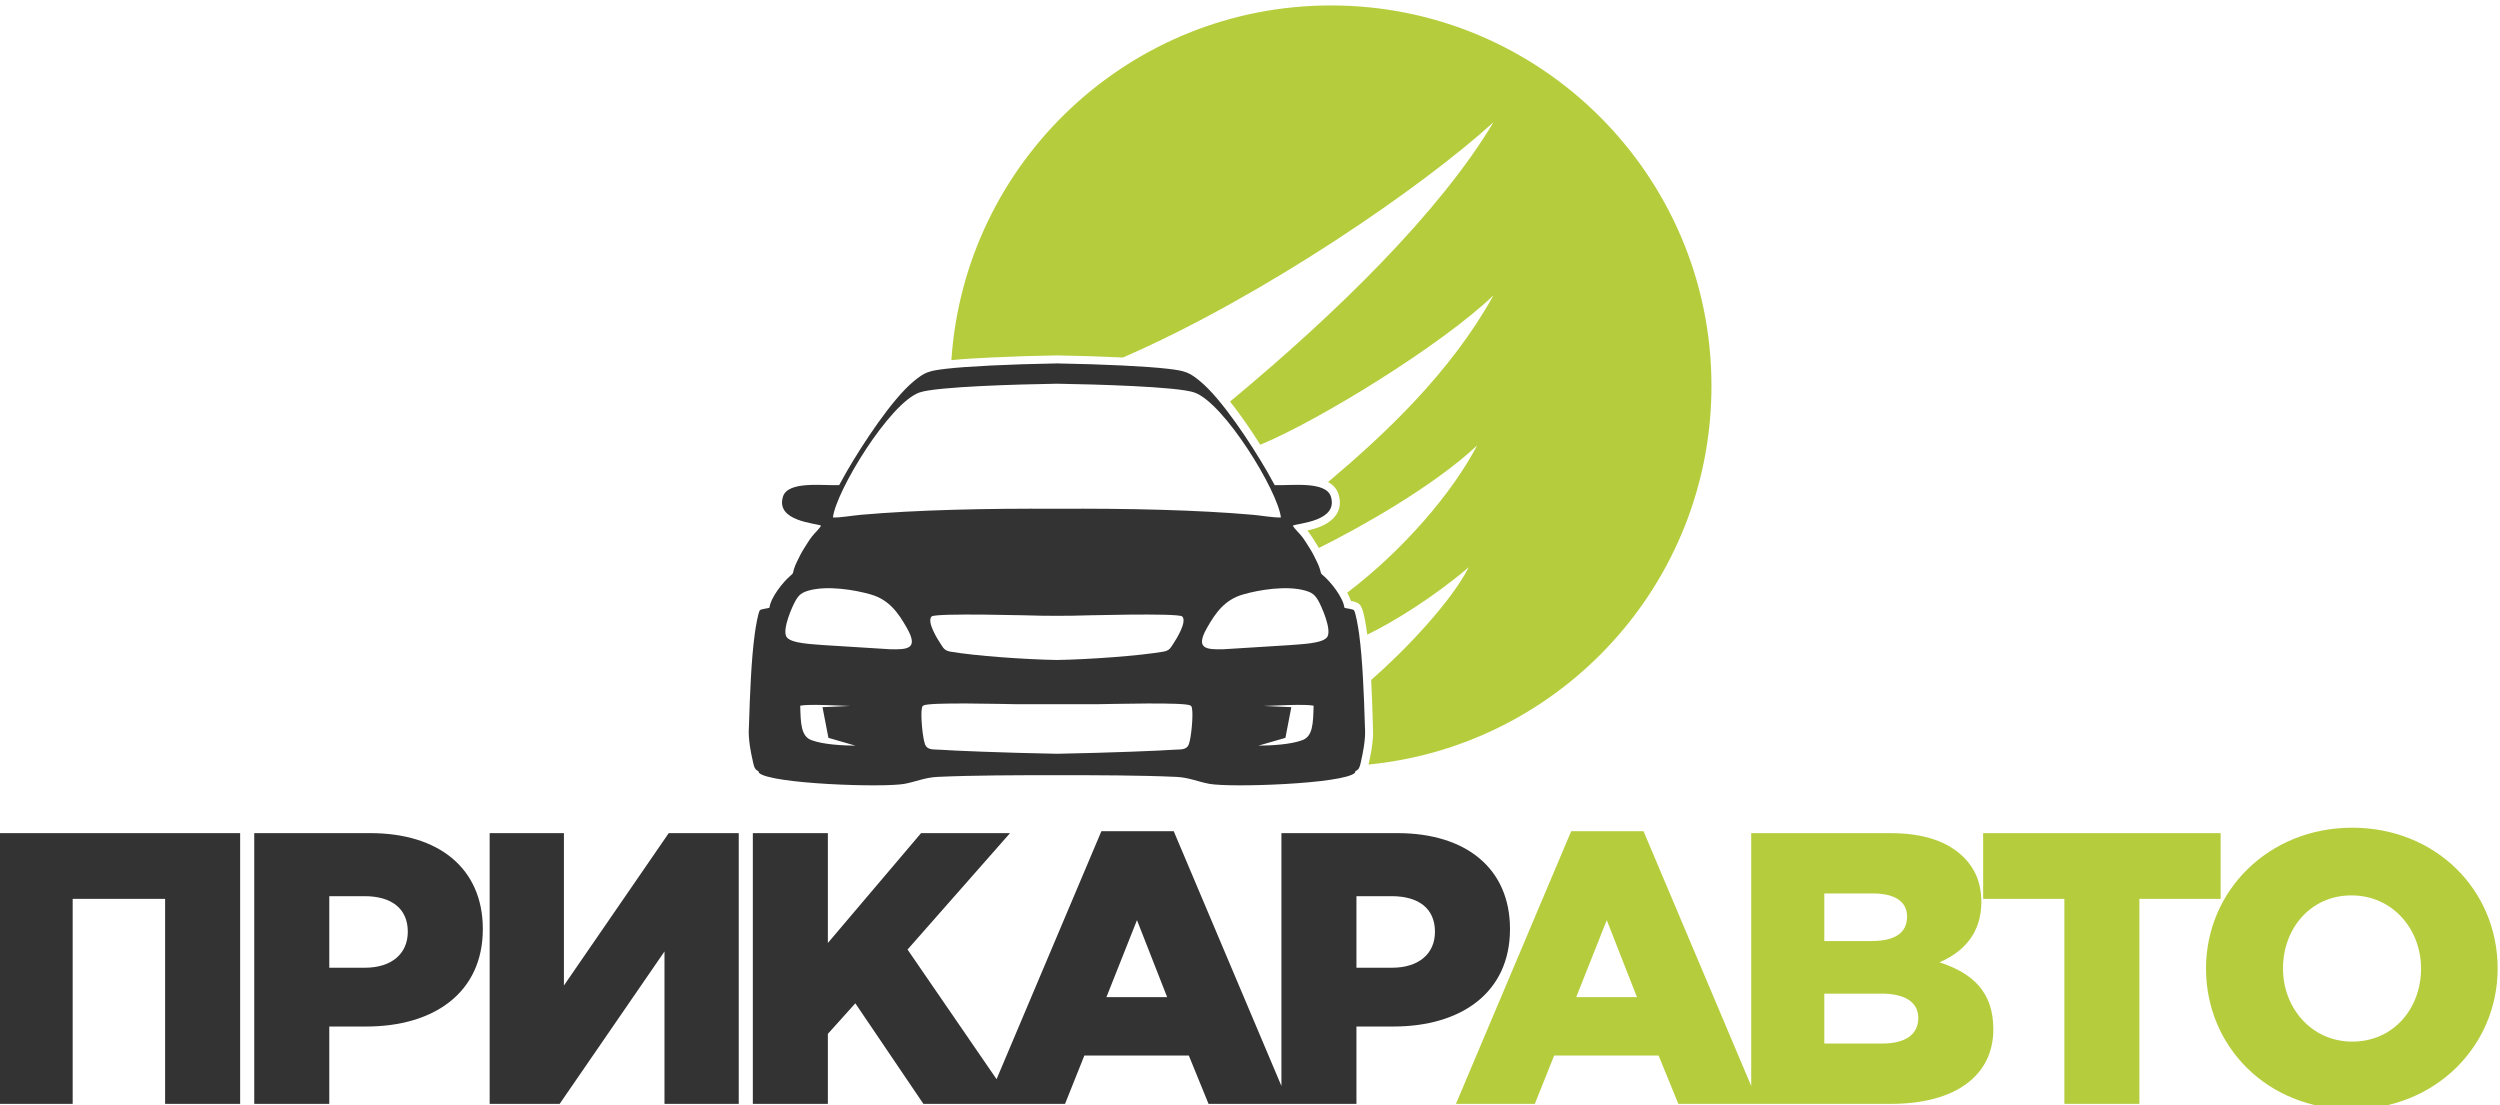
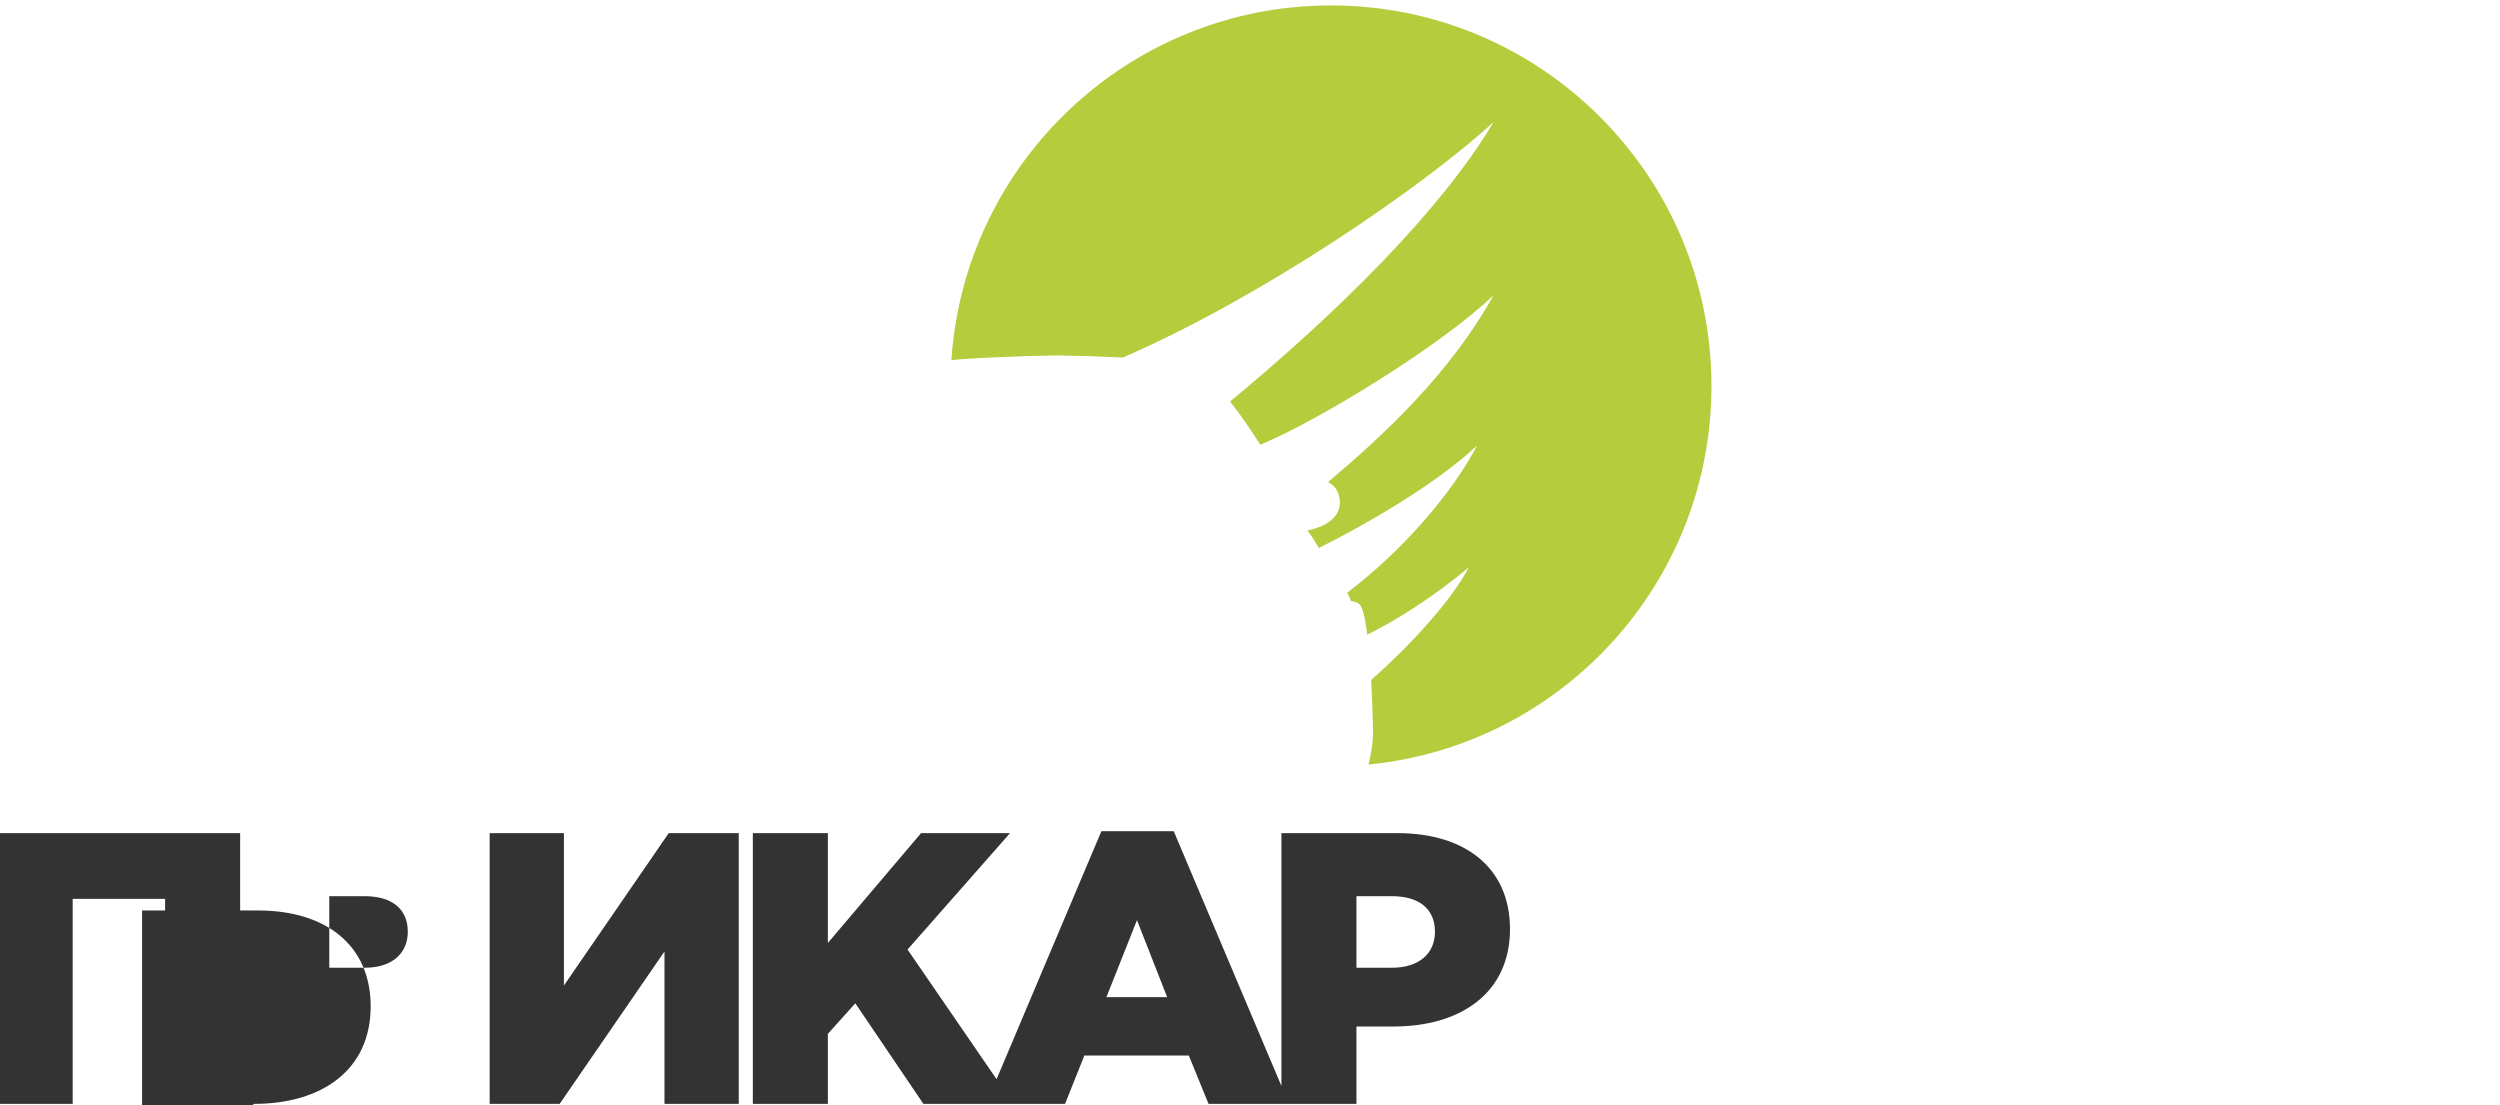
<svg xmlns="http://www.w3.org/2000/svg" xml:space="preserve" width="100mm" height="44.2mm" version="1.1" style="shape-rendering:geometricPrecision; text-rendering:geometricPrecision; image-rendering:optimizeQuality; fill-rule:evenodd; clip-rule:evenodd" viewBox="0 0 10000 4420">
  <defs>
    <style type="text/css">
   
    .fil3 {fill:#333333}
    .fil2 {fill:#B5CD3D}
    .fil0 {fill:#333333;fill-rule:nonzero}
    .fil1 {fill:#B5CD3D;fill-rule:nonzero}
   
  </style>
  </defs>
  <g id="Слой_x0020_1">
    <g id="_3217463495024">
      <g>
-         <path class="fil0" d="M5125.64 4415.48l30.28 0 269.86 0 0 -309.43 148.51 0c269.2,0 465.7,-134.6 465.7,-389.88 0,-242.9 -176.43,-383.67 -450.21,-383.67l-464.14 0 0 1011.35 -430.76 -1019.09 -289.31 0 -419.31 991.97 -356.1 -518.56 409.98 -465.67 -355.84 0 -372.85 439.37 0 -439.37 -300.13 0 0 1082.98 300.13 0 0 -280.03 109.84 -122.21 272.3 402.24 566.55 0 77.34 -193.4 417.73 0 78.9 193.4 291.53 0zm-5135.08 0l300.14 0 0 -819.98 369.74 0 0 819.98 300.16 0 0 -1082.98 -970.04 0 0 1082.98zm1026.4 0l300.14 0 0 -309.43 148.51 0c269.2,0 465.7,-134.6 465.7,-389.88 0,-242.9 -176.37,-383.67 -450.21,-383.67l-464.14 0 0 1082.98zm300.14 -544.58l0 -286.23 140.78 0c108.3,0 173.29,49.5 173.29,142.34 0,88.19 -64.99,143.89 -171.73,143.89l-142.34 0zm641.51 544.58l280.01 0 419.28 -609.57 0 609.57 297.06 0 0 -1082.98 -280.04 0 -419.27 609.57 0 -609.57 -297.04 0 0 1082.98zm2467.07 -427.01l122.23 -307.87 120.67 307.87 -242.9 0zm1000.1 -117.57l0 -286.23 140.78 0c108.3,0 173.29,49.5 173.29,142.34 0,88.19 -65.05,143.89 -171.73,143.89l-142.34 0z" />
-         <path class="fil1" d="M9405.75 4437.14c334.18,0 584.81,-252.19 584.81,-563.16 0,-314.05 -247.54,-563.15 -581.71,-563.15 -334.17,0 -584.81,252.18 -584.81,563.15 0,314.07 247.54,563.16 581.71,563.16zm-3582.04 -21.66l315.62 0 77.35 -193.4 417.73 0 78.9 193.4 850.04 0c258.37,0 409.98,-112.94 409.98,-298.6 0,-150.07 -83.54,-224.34 -215.05,-267.64 95.91,-41.77 167.08,-116.04 167.08,-241.37 0,-77.34 -26.3,-134.6 -69.61,-177.91 -63.43,-63.43 -159.36,-97.46 -295.5,-97.46l-555.41 0 0 1011.35 -430.76 -1019.09 -289.31 0 -461.06 1090.72zm481.16 -427.01l122.23 -307.87 120.67 307.87 -242.9 0zm992.37 -224.33l0 -190.3 194.94 0c89.73,0 136.14,34.03 136.14,92.83 0,66.53 -51.06,97.47 -142.34,97.47l-188.74 0zm0 410l0 -199.6 228.98 0c100.56,0 146.97,38.7 146.97,97.47 0,66.53 -52.6,102.13 -143.88,102.13l-232.07 0zm960.2 241.34l300.14 0 0 -819.98 324.9 0 0 -263 -949.94 0 0 263 324.9 0 0 819.98zm1151.41 -249.08c-164,0 -276.94,-136.16 -276.94,-292.42 0,-159.34 109.84,-292.41 273.84,-292.41 165.54,0 278.48,136.16 278.48,292.41 0,159.36 -109.84,292.42 -275.38,292.42z" />
+         <path class="fil0" d="M5125.64 4415.48l30.28 0 269.86 0 0 -309.43 148.51 0c269.2,0 465.7,-134.6 465.7,-389.88 0,-242.9 -176.43,-383.67 -450.21,-383.67l-464.14 0 0 1011.35 -430.76 -1019.09 -289.31 0 -419.31 991.97 -356.1 -518.56 409.98 -465.67 -355.84 0 -372.85 439.37 0 -439.37 -300.13 0 0 1082.98 300.13 0 0 -280.03 109.84 -122.21 272.3 402.24 566.55 0 77.34 -193.4 417.73 0 78.9 193.4 291.53 0zm-5135.08 0l300.14 0 0 -819.98 369.74 0 0 819.98 300.16 0 0 -1082.98 -970.04 0 0 1082.98zm1026.4 0c269.2,0 465.7,-134.6 465.7,-389.88 0,-242.9 -176.37,-383.67 -450.21,-383.67l-464.14 0 0 1082.98zm300.14 -544.58l0 -286.23 140.78 0c108.3,0 173.29,49.5 173.29,142.34 0,88.19 -64.99,143.89 -171.73,143.89l-142.34 0zm641.51 544.58l280.01 0 419.28 -609.57 0 609.57 297.06 0 0 -1082.98 -280.04 0 -419.27 609.57 0 -609.57 -297.04 0 0 1082.98zm2467.07 -427.01l122.23 -307.87 120.67 307.87 -242.9 0zm1000.1 -117.57l0 -286.23 140.78 0c108.3,0 173.29,49.5 173.29,142.34 0,88.19 -65.05,143.89 -171.73,143.89l-142.34 0z" />
      </g>
      <g>
        <path class="fil2" d="M5323.87 21.74c840.56,0 1521.97,681.41 1521.97,1521.97 0,789.88 -601.75,1438.99 -1371.79,1514.45l0.24 -1.18c8.33,-36.03 15.8,-74.26 17.72,-111.27 0.81,-15.48 -0.62,-29.19 -0.45,-44.07l-0.01 -1.34c-1.82,-59.39 -3.57,-120.01 -6.78,-180.53 139.77,-122.09 320.63,-313.86 390.31,-450.89 -135.81,116.05 -296.23,216.21 -405.95,269.8l-0.85 -6.49c-3.49,-26.02 -12.3,-86.61 -24.56,-107.28 -8.76,-14.76 -24.35,-18.28 -39.82,-21.03 -3.7,-10.78 -8.86,-21.99 -15.01,-33.14 223.82,-170.02 420.29,-399.02 519.65,-589.01 -175.49,164.95 -473.44,331.21 -633.12,410.12 -2.65,-4.72 -5.42,-9.4 -8.35,-14.06 -10.69,-17.01 -21.36,-34.72 -33.59,-50.67 -1.12,-1.47 -2.5,-3.1 -4.04,-4.85 17.96,-4.12 35.83,-9.16 52.83,-16.18 55.71,-23.02 91.37,-66.33 71.79,-129.16 -7.07,-22.69 -22.11,-38.13 -41.82,-48.59 226.11,-190.96 490.37,-437.59 661.77,-747.21 -207.36,199.44 -700.19,501.88 -932.9,597.83 -35.87,-56.8 -77.96,-118.78 -120.85,-172.8 429.23,-356.01 839.77,-759.13 1053.62,-1117.3 -282.65,258 -920.37,696.99 -1482.08,941.16l-1.48 -0.08c-87.29,-4.25 -174.73,-6.83 -262.65,-8.3 -87.91,1.47 -175.35,4.05 -262.64,8.3 -52.78,2.58 -106.65,5.38 -159.52,10.66 53.02,-792.45 712.46,-1418.86 1518.36,-1418.86z" />
-         <path class="fil3" d="M4227.68 2816.74l155.01 0.18c56.19,-0.48 362.02,-9.16 379.08,5.38 5.9,5.83 4.03,-0.24 6.52,13.61 4.75,26.44 -3.15,115.34 -13.01,141.15 -9.6,25.12 -35.47,19.8 -63.64,22.02 -42.91,3.38 -249.81,12.03 -463.96,16.01 -214.15,-3.98 -421.05,-12.63 -463.97,-16.01 -28.16,-2.22 -54.03,3.1 -63.63,-22.02 -9.87,-25.81 -17.76,-114.71 -13.01,-141.15 2.49,-13.85 0.62,-7.78 6.52,-13.61 17.06,-14.54 322.89,-5.86 379.08,-5.38l155.01 -0.18zm0 284.01l7.95 0c144.78,0 325.07,0.18 469.92,6.82 49.5,2.26 86.65,19.37 131.24,27.71 85,15.91 536.99,0.49 582.79,-43.9 1.18,-15.42 15.35,0.5 23.36,-41.07 23.64,-102.11 16.38,-131.6 16.58,-149.03 -3.86,-126.13 -9.2,-261.82 -23.01,-364.83 -4.31,-32.14 -13.45,-83.56 -20.35,-95.19 -3.02,-5.08 -38.25,-8.58 -38.46,-10.28 -5.29,-41.57 -54.59,-103.5 -85.11,-129.09 -11.93,-10 -7.31,-7.33 -12.93,-25.37 -3.54,-11.35 -7.1,-19.58 -11.98,-29.53 -9.45,-19.25 -16.24,-33.85 -27.74,-52.14 -10.21,-16.24 -21.62,-34.86 -31.88,-48.23 -11.28,-14.7 -30.06,-30.95 -36.82,-44.12 20.58,-9.85 183.01,-17.21 152.23,-116.04 -19.67,-63.14 -157.88,-43.78 -224.67,-45.77l-31.28 -56.27c-62.27,-107.48 -180.38,-288.19 -267.19,-359.46 -43.51,-35.73 -58.45,-41.61 -129.13,-49.83 -83.28,-9.69 -255.4,-18.29 -443.52,-21.44 -188.13,3.15 -360.25,11.75 -443.52,21.44 -70.69,8.22 -85.62,14.1 -129.13,49.83 -86.82,71.27 -204.92,251.98 -267.2,359.46l-31.28 56.27c-66.79,1.99 -204.99,-17.37 -224.66,45.77 -30.79,98.83 131.65,106.19 152.22,116.04 -6.75,13.17 -25.54,29.42 -36.81,44.12 -10.26,13.37 -21.67,31.99 -31.88,48.23 -11.5,18.29 -18.29,32.89 -27.74,52.14 -4.88,9.95 -8.44,18.18 -11.98,29.53 -5.63,18.04 -1,15.37 -12.93,25.37 -30.52,25.59 -79.83,87.52 -85.11,129.09 -0.22,1.7 -35.44,5.2 -38.46,10.28 -6.9,11.63 -16.05,63.05 -20.36,95.19 -13.8,103.01 -19.14,238.7 -23,364.83 0.19,17.43 -7.07,46.92 16.58,149.03 8.01,41.57 22.17,25.65 23.36,41.07 45.8,44.39 497.79,59.81 582.78,43.9 44.59,-8.34 81.75,-25.45 131.24,-27.71 144.85,-6.64 325.15,-6.82 469.92,-6.82l7.96 0zm0 -1565.87c152.92,2.35 483.44,11.54 550.02,35.15 119.83,42.48 334.01,394.67 345.93,499.97 -29.23,0.9 -79.58,-7.94 -111.55,-10.76 -221.57,-19.56 -500.08,-25.89 -784.4,-24.19 -284.32,-1.7 -562.84,4.63 -784.4,24.19 -31.97,2.82 -82.32,11.66 -111.56,10.76 11.92,-105.3 226.11,-457.49 345.93,-499.97 66.59,-23.61 397.11,-32.8 550.03,-35.15zm0 928.35c23.62,0.06 43.81,0 59.1,-0.31 35.13,-0.72 427,-11.9 442.14,2.98 20.99,20.62 -25.53,93.52 -34.97,107.73 -12.05,18.14 -15.68,28.75 -40.81,33.04 -98.42,16.84 -297.29,31.06 -425.46,33.28 -128.17,-2.22 -327.05,-16.44 -425.47,-33.28 -25.13,-4.29 -28.76,-14.9 -40.81,-33.04 -9.44,-14.21 -55.95,-87.11 -34.96,-107.73 15.14,-14.88 407,-3.7 442.13,-2.98 15.3,0.31 35.48,0.37 59.11,0.31zm-827.01 360.57c-42.49,-1.1 -166.02,-8.29 -199.76,-1.07 1.96,70.26 2.25,124.49 47.87,138.9 45.64,16.35 120.68,20.66 173.08,20.99l-108.17 -31.19 -23.68 -122.71 110.66 -4.92zm-255.01 -276.93c16.07,28.45 113,29.95 151.2,33.67l264.23 16.48c70.41,1.77 112.8,-1.98 67.8,-82.7 -36.47,-65.42 -73.97,-115.56 -145.05,-136.26 -67.4,-19.64 -174.21,-35.75 -245.7,-16.69 -30.65,8.17 -41.91,17.33 -55.4,40.4 -13.37,22.86 -54.28,114.66 -37.08,145.1zm1909.02 276.93c42.5,-1.1 166.03,-8.29 199.76,-1.07 -1.96,70.26 -2.24,124.49 -47.86,138.9 -45.65,16.35 -120.68,20.66 -173.09,20.99l108.17 -31.19 23.68 -122.71 -110.66 -4.92zm255.02 -276.93c-16.08,28.45 -113,29.95 -151.2,33.67l-264.24 16.48c-70.4,1.77 -112.79,-1.98 -67.79,-82.7 36.47,-65.42 73.97,-115.56 145.04,-136.26 67.4,-19.64 174.21,-35.75 245.71,-16.69 30.65,8.17 41.91,17.33 55.4,40.4 13.37,22.86 54.28,114.66 37.08,145.1z" />
      </g>
    </g>
  </g>
</svg>